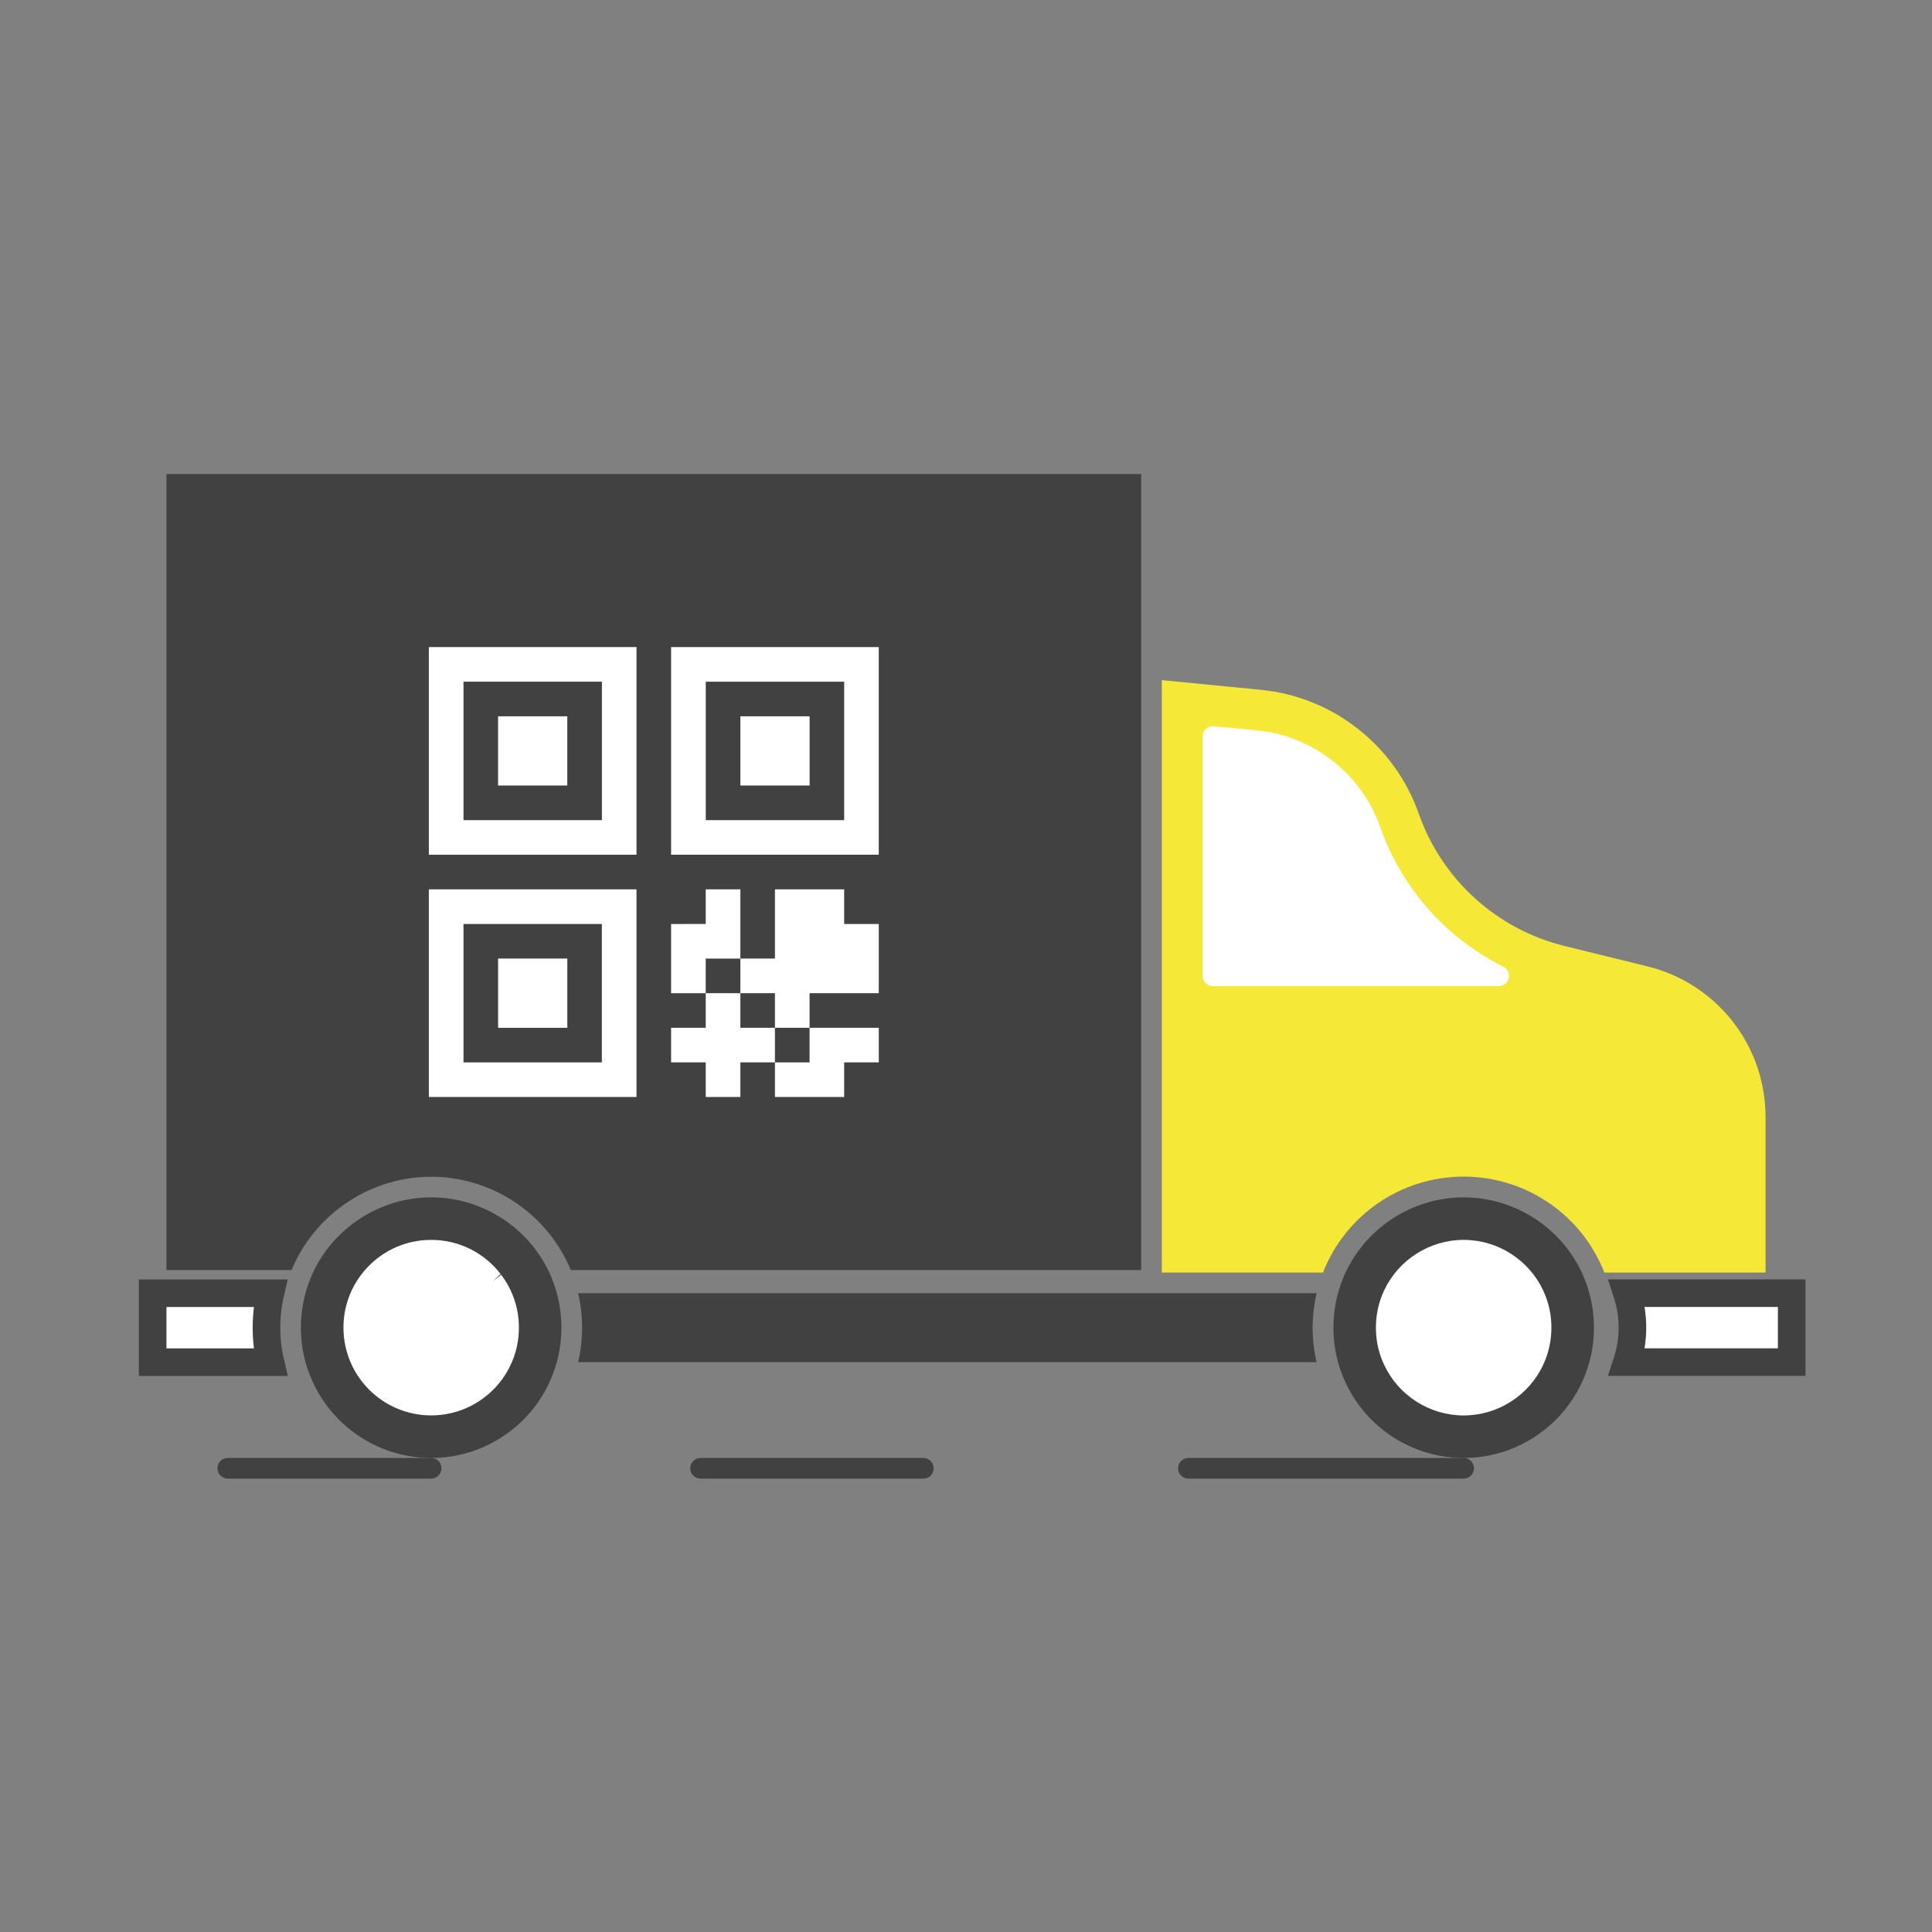
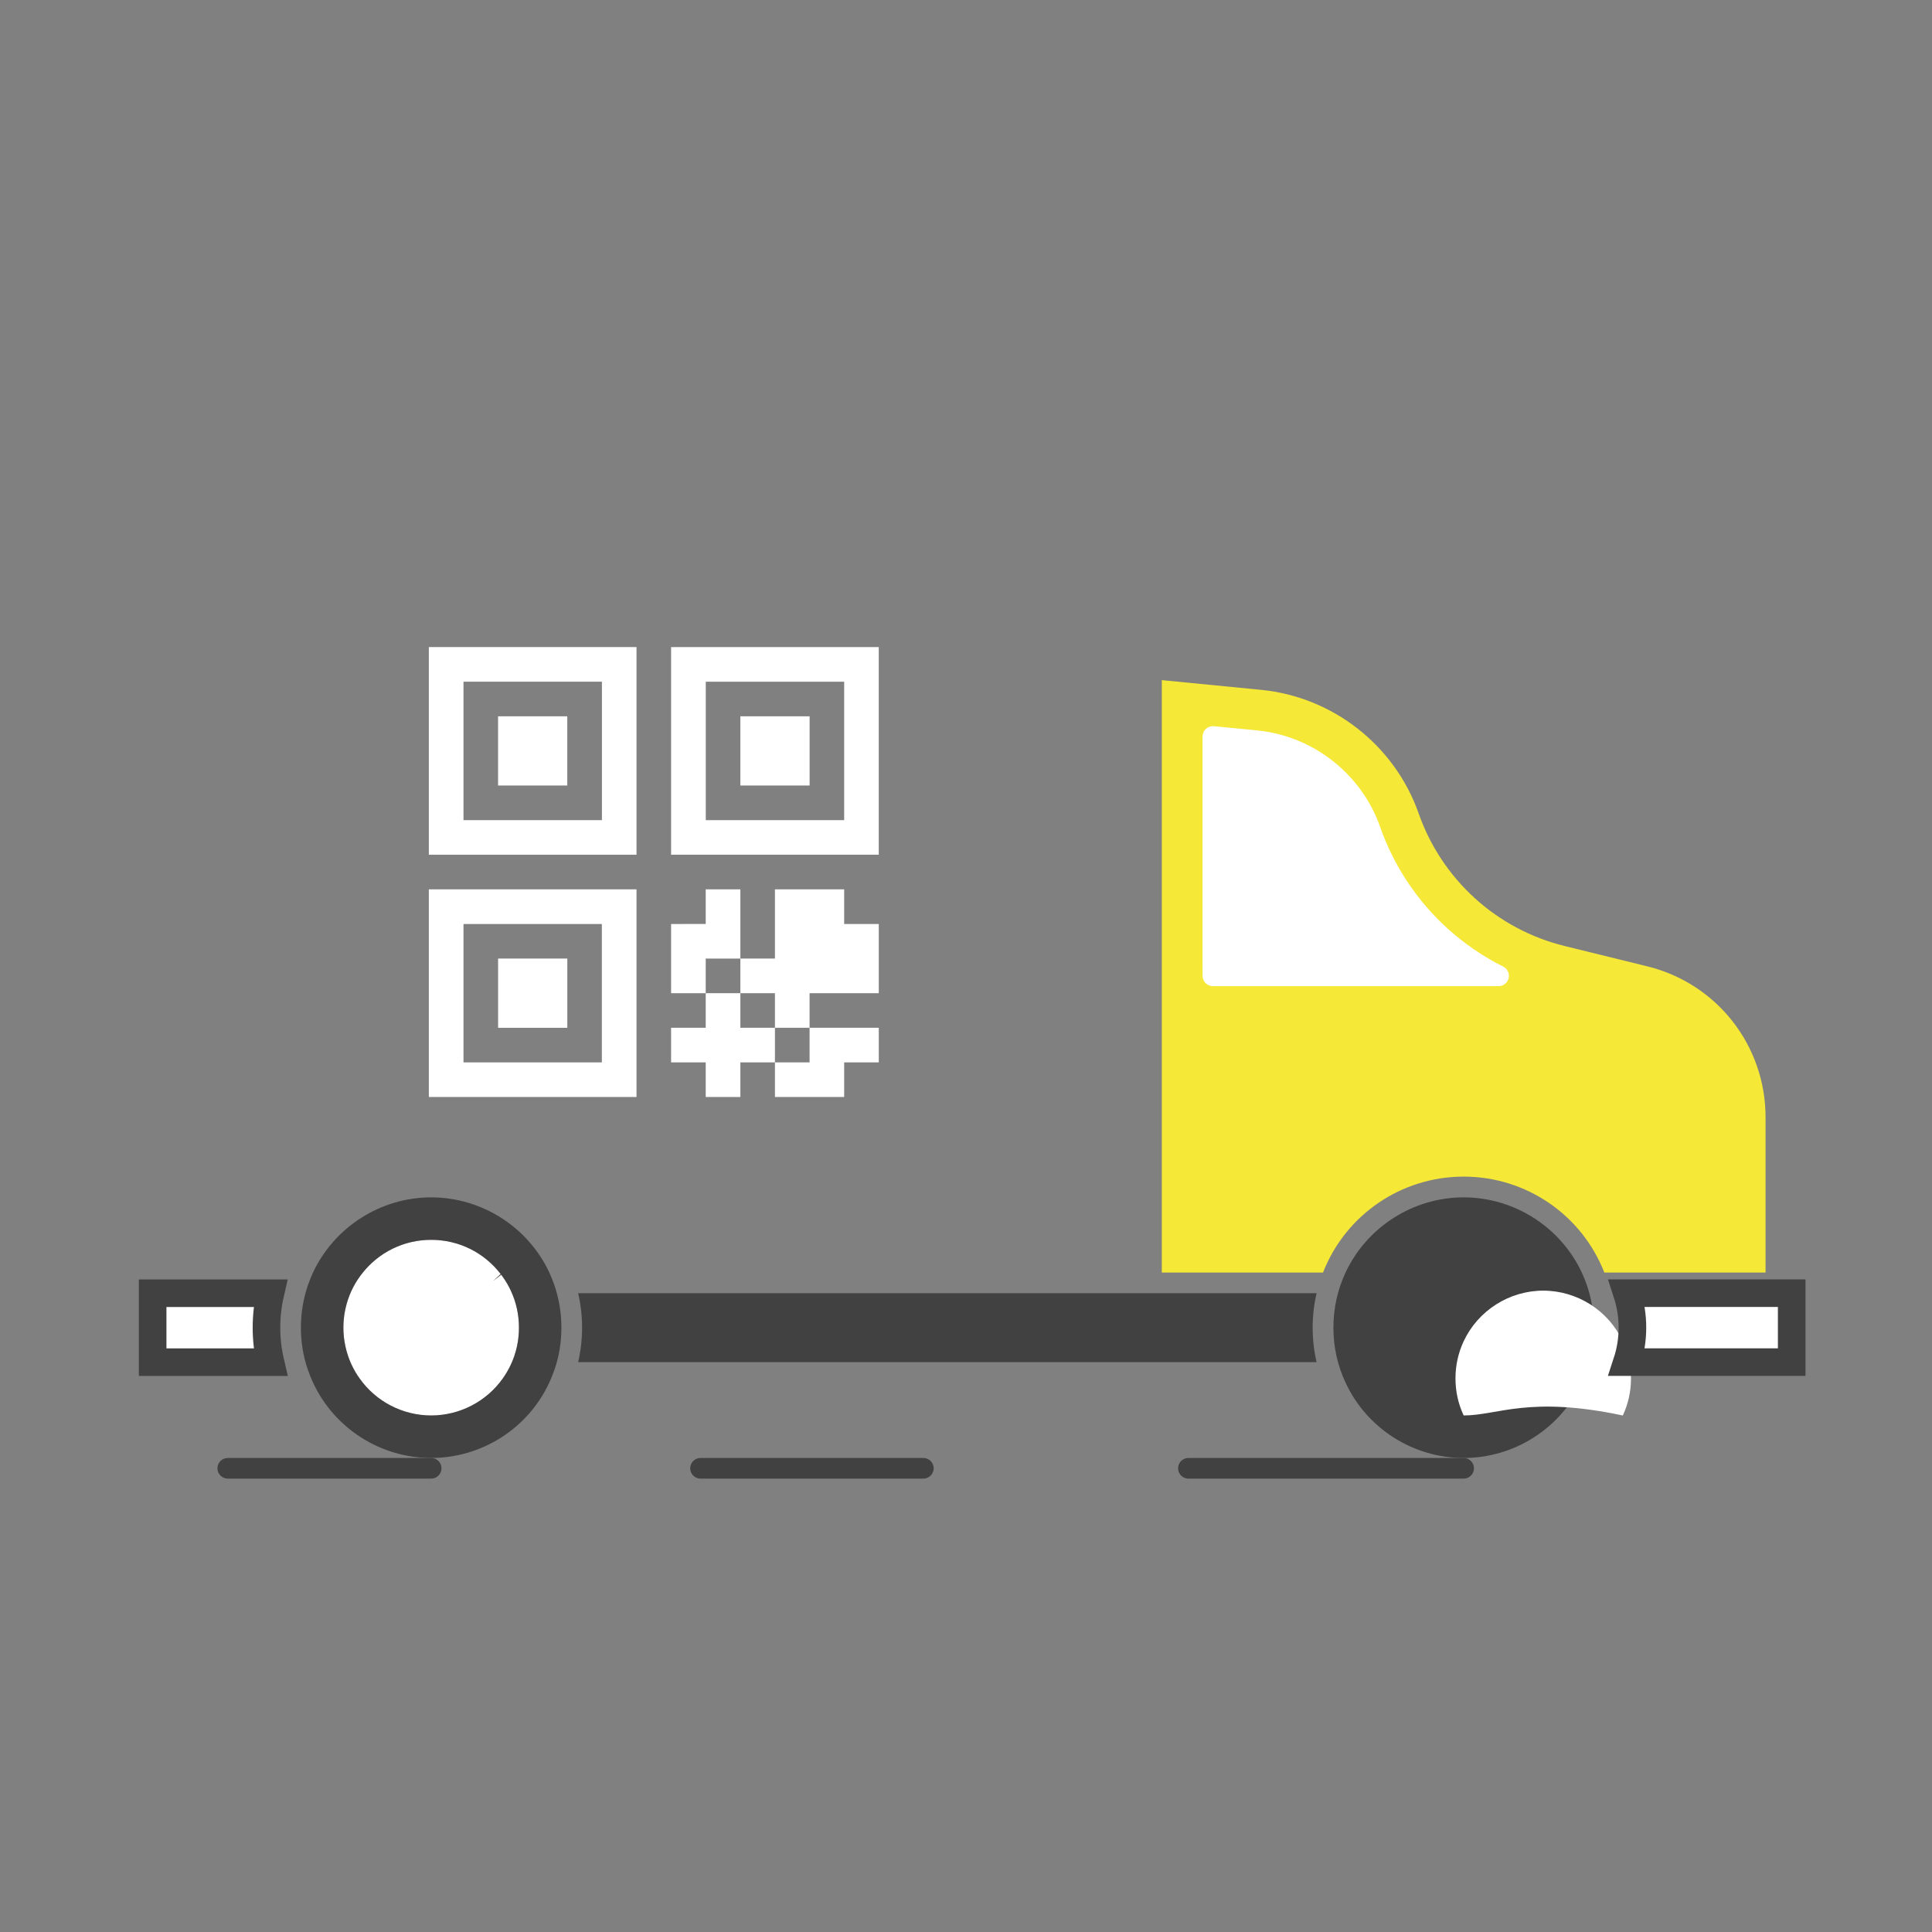
<svg xmlns="http://www.w3.org/2000/svg" version="1.1" id="Слой_1" x="0px" y="0px" width="140px" height="140px" viewBox="0 0 140 140" enable-background="new 0 0 140 140" xml:space="preserve">
  <rect x="0" y="0" width="140" height="140" fill="#808080" stroke="none" />
-   <path fill="#414141" d="M41.357,92.033h41.337V34.348H12.061v57.686h9.069c0.059-0.142,0.121-0.287,0.188-0.436  c1.8-3.847,5.695-6.327,9.926-6.327c4.237,0,8.133,2.48,9.924,6.321C41.236,91.744,41.3,91.89,41.357,92.033" />
  <path fill="#F5E837" d="M116.256,92.214h11.683V80.958c0-5.198-3.523-9.694-8.57-10.933l-5.995-1.475  c-2.415-0.592-4.662-1.789-6.5-3.461c-1.839-1.667-3.247-3.79-4.069-6.135c-1.732-4.937-6.217-8.457-11.422-8.965l-7.194-0.704  v42.929H95.87c1.633-4.181,5.663-6.952,10.193-6.952S114.623,88.033,116.256,92.214" />
  <path fill="#FFFFFF" d="M108.595,71.459H87.89c-0.413,0-0.748-0.336-0.748-0.747V53.367c0-0.21,0.089-0.411,0.245-0.554  c0.157-0.141,0.364-0.212,0.576-0.19l3.131,0.305c4.067,0.402,7.569,3.152,8.921,7.005c0.98,2.801,2.666,5.342,4.877,7.349  c1.209,1.096,2.566,2.026,4.037,2.761c0.31,0.155,0.473,0.502,0.393,0.839C109.242,71.221,108.94,71.459,108.595,71.459" />
  <path fill="#FFFFFF" stroke="#414141" stroke-width="2" stroke-miterlimit="10" d="M11.061,98.707h8.535  c-0.19-0.813-0.286-1.651-0.286-2.503c0-0.843,0.095-1.679,0.283-2.492h-8.532V98.707z" />
  <path fill="#414141" d="M41.893,98.707h53.512c-0.189-0.813-0.285-1.651-0.285-2.503c0-0.847,0.096-1.682,0.285-2.492h-53.51  c0.189,0.813,0.285,1.649,0.285,2.492C42.18,97.056,42.083,97.895,41.893,98.707" />
  <path fill="#414141" d="M106.063,86.766c-3.658,0-7.021,2.144-8.567,5.461c-0.578,1.249-0.872,2.589-0.872,3.979  c0,1.399,0.296,2.739,0.88,3.984c1.536,3.318,4.896,5.461,8.56,5.461c3.663,0,7.022-2.143,8.558-5.458  c0.585-1.248,0.881-2.588,0.881-3.987c0-1.39-0.295-2.729-0.874-3.981C113.083,88.909,109.721,86.766,106.063,86.766" />
  <path fill="#414141" d="M31.244,86.765c-3.653,0-7.016,2.142-8.568,5.459c-0.128,0.283-0.235,0.546-0.325,0.805l-0.057,0.156  c-0.327,0.982-0.49,1.992-0.49,3.02c0,1.039,0.164,2.051,0.489,3.011c0.125,0.357,0.253,0.677,0.392,0.973  c1.538,3.319,4.897,5.461,8.558,5.461c3.666,0,7.025-2.142,8.557-5.456c0.142-0.301,0.27-0.62,0.396-0.984  c0.322-0.953,0.486-1.965,0.486-3.004c0-1.027-0.163-2.037-0.484-3.003c-0.001-0.005-0.003-0.011-0.006-0.017l-0.059-0.168  c-0.087-0.247-0.194-0.51-0.325-0.799C38.265,88.906,34.902,86.765,31.244,86.765" />
  <path fill="#240A00" d="M31.244,102.569c-2.062,0-4.001-1.004-5.187-2.686c-0.212-0.29-0.409-0.628-0.579-0.989  c-0.389-0.836-0.594-1.765-0.594-2.69s0.198-1.825,0.587-2.675c0.168-0.357,0.359-0.687,0.573-0.983  c0.039-0.062,0.082-0.117,0.127-0.174c0-0.005,0.034-0.046,0.036-0.048c1.215-1.575,3.051-2.48,5.037-2.48  c1.986,0,3.822,0.905,5.038,2.48l-0.556,0.504l0.593-0.456c0.043,0.057,0.087,0.112,0.125,0.174  c0.214,0.297,0.406,0.626,0.571,0.979c0.391,0.84,0.589,1.74,0.589,2.679c0,0.95-0.2,1.855-0.594,2.691  c-0.165,0.354-0.359,0.688-0.576,0.991C35.244,101.565,33.304,102.569,31.244,102.569" />
  <path fill="#FFFFFF" d="M31.244,102.569c-2.062,0-4.001-1.004-5.187-2.686c-0.212-0.29-0.409-0.628-0.579-0.989  c-0.389-0.836-0.594-1.765-0.594-2.69s0.198-1.825,0.587-2.675c0.168-0.357,0.359-0.687,0.573-0.983  c0.039-0.062,0.082-0.117,0.127-0.174c0-0.005,0.034-0.046,0.036-0.048c1.215-1.575,3.051-2.48,5.037-2.48  c1.986,0,3.822,0.905,5.038,2.48l-0.556,0.504l0.593-0.456c0.043,0.057,0.087,0.112,0.125,0.174  c0.214,0.297,0.406,0.626,0.571,0.979c0.391,0.84,0.589,1.74,0.589,2.679c0,0.95-0.2,1.856-0.594,2.693  c-0.165,0.35-0.359,0.685-0.576,0.989C35.244,101.565,33.304,102.569,31.244,102.569" />
-   <path fill="#FFFFFF" d="M106.063,102.569c-2.468,0-4.731-1.444-5.767-3.679c-0.394-0.838-0.593-1.741-0.593-2.685  c0-0.937,0.197-1.837,0.588-2.681c1.043-2.235,3.308-3.678,5.771-3.678s4.729,1.442,5.769,3.678c0.393,0.844,0.59,1.744,0.59,2.681  c0,0.943-0.199,1.847-0.594,2.688C110.795,101.125,108.531,102.569,106.063,102.569" />
+   <path fill="#FFFFFF" d="M106.063,102.569c-0.394-0.838-0.593-1.741-0.593-2.685  c0-0.937,0.197-1.837,0.588-2.681c1.043-2.235,3.308-3.678,5.771-3.678s4.729,1.442,5.769,3.678c0.393,0.844,0.59,1.744,0.59,2.681  c0,0.943-0.199,1.847-0.594,2.688C110.795,101.125,108.531,102.569,106.063,102.569" />
  <path fill="#414141" d="M106.063,107.146H86.115c-0.414,0-0.748-0.337-0.748-0.748c0-0.413,0.334-0.748,0.748-0.748h19.948  c0.412,0,0.747,0.335,0.747,0.748C106.811,106.81,106.476,107.146,106.063,107.146" />
  <path fill="#414141" d="M31.245,107.146h-14.74c-0.414,0-0.748-0.337-0.748-0.748c0-0.413,0.333-0.748,0.748-0.748h14.74  c0.413,0,0.748,0.335,0.748,0.748C31.992,106.81,31.658,107.146,31.245,107.146" />
  <path fill="#414141" d="M66.909,107.146H50.763c-0.413,0-0.748-0.337-0.748-0.748c0-0.413,0.334-0.748,0.748-0.748h16.146  c0.414,0,0.749,0.335,0.749,0.748C67.657,106.81,67.322,107.146,66.909,107.146" />
  <path fill="#FFFFFF" stroke="#414141" stroke-width="2" stroke-miterlimit="10" d="M129.833,93.709h-11.937  c0.264,0.813,0.396,1.649,0.396,2.492c0,0.852-0.132,1.69-0.398,2.503h11.939V93.709z" />
  <g>
    <path fill="#FFFFFF" d="M46.123,64.445H31.076v15.047h15.047V64.445z M43.613,66.957v10.028H33.586V66.957H43.613z" />
    <g>
      <polygon fill="#FFFFFF" points="53.65,74.476 53.65,71.97 51.139,71.97 51.139,74.476 48.63,74.476 48.63,76.984 51.139,76.984     51.139,76.984 51.139,76.984 51.139,79.492 53.65,79.492 53.65,76.984 53.65,76.984 53.65,76.984 56.155,76.984 56.155,74.476       " />
      <polygon fill="#FFFFFF" points="61.172,66.957 61.172,64.445 56.155,64.445 56.155,69.461 56.155,69.461 56.155,69.461     53.65,69.461 53.65,71.97 56.155,71.97 56.155,74.476 58.665,74.476 58.665,71.97 63.68,71.97 63.68,66.957   " />
      <polygon fill="#FFFFFF" points="58.665,74.476 58.665,76.984 56.155,76.984 56.155,79.492 61.172,79.492 61.172,76.984     63.68,76.984 63.68,74.476   " />
      <polygon fill="#FFFFFF" points="53.65,64.445 51.139,64.445 51.139,66.953 48.63,66.957 48.63,71.97 51.139,71.97 51.139,69.461     53.65,69.461   " />
    </g>
    <rect x="36.094" y="69.461" fill="#FFFFFF" width="5.016" height="5.018" />
    <rect x="36.092" y="51.906" fill="#FFFFFF" width="5.016" height="5.015" />
    <path fill="#FFFFFF" d="M46.123,46.889H31.076v15.048h15.047V46.889z M43.613,59.431H33.586V49.398h10.032v10.032H43.613z" />
    <rect x="53.65" y="51.906" fill="#FFFFFF" width="5.018" height="5.015" />
    <path fill="#FFFFFF" d="M63.68,46.889H48.63v15.048h15.048V46.889H63.68z M61.172,59.431H51.143V49.398h10.029V59.431z" />
  </g>
</svg>